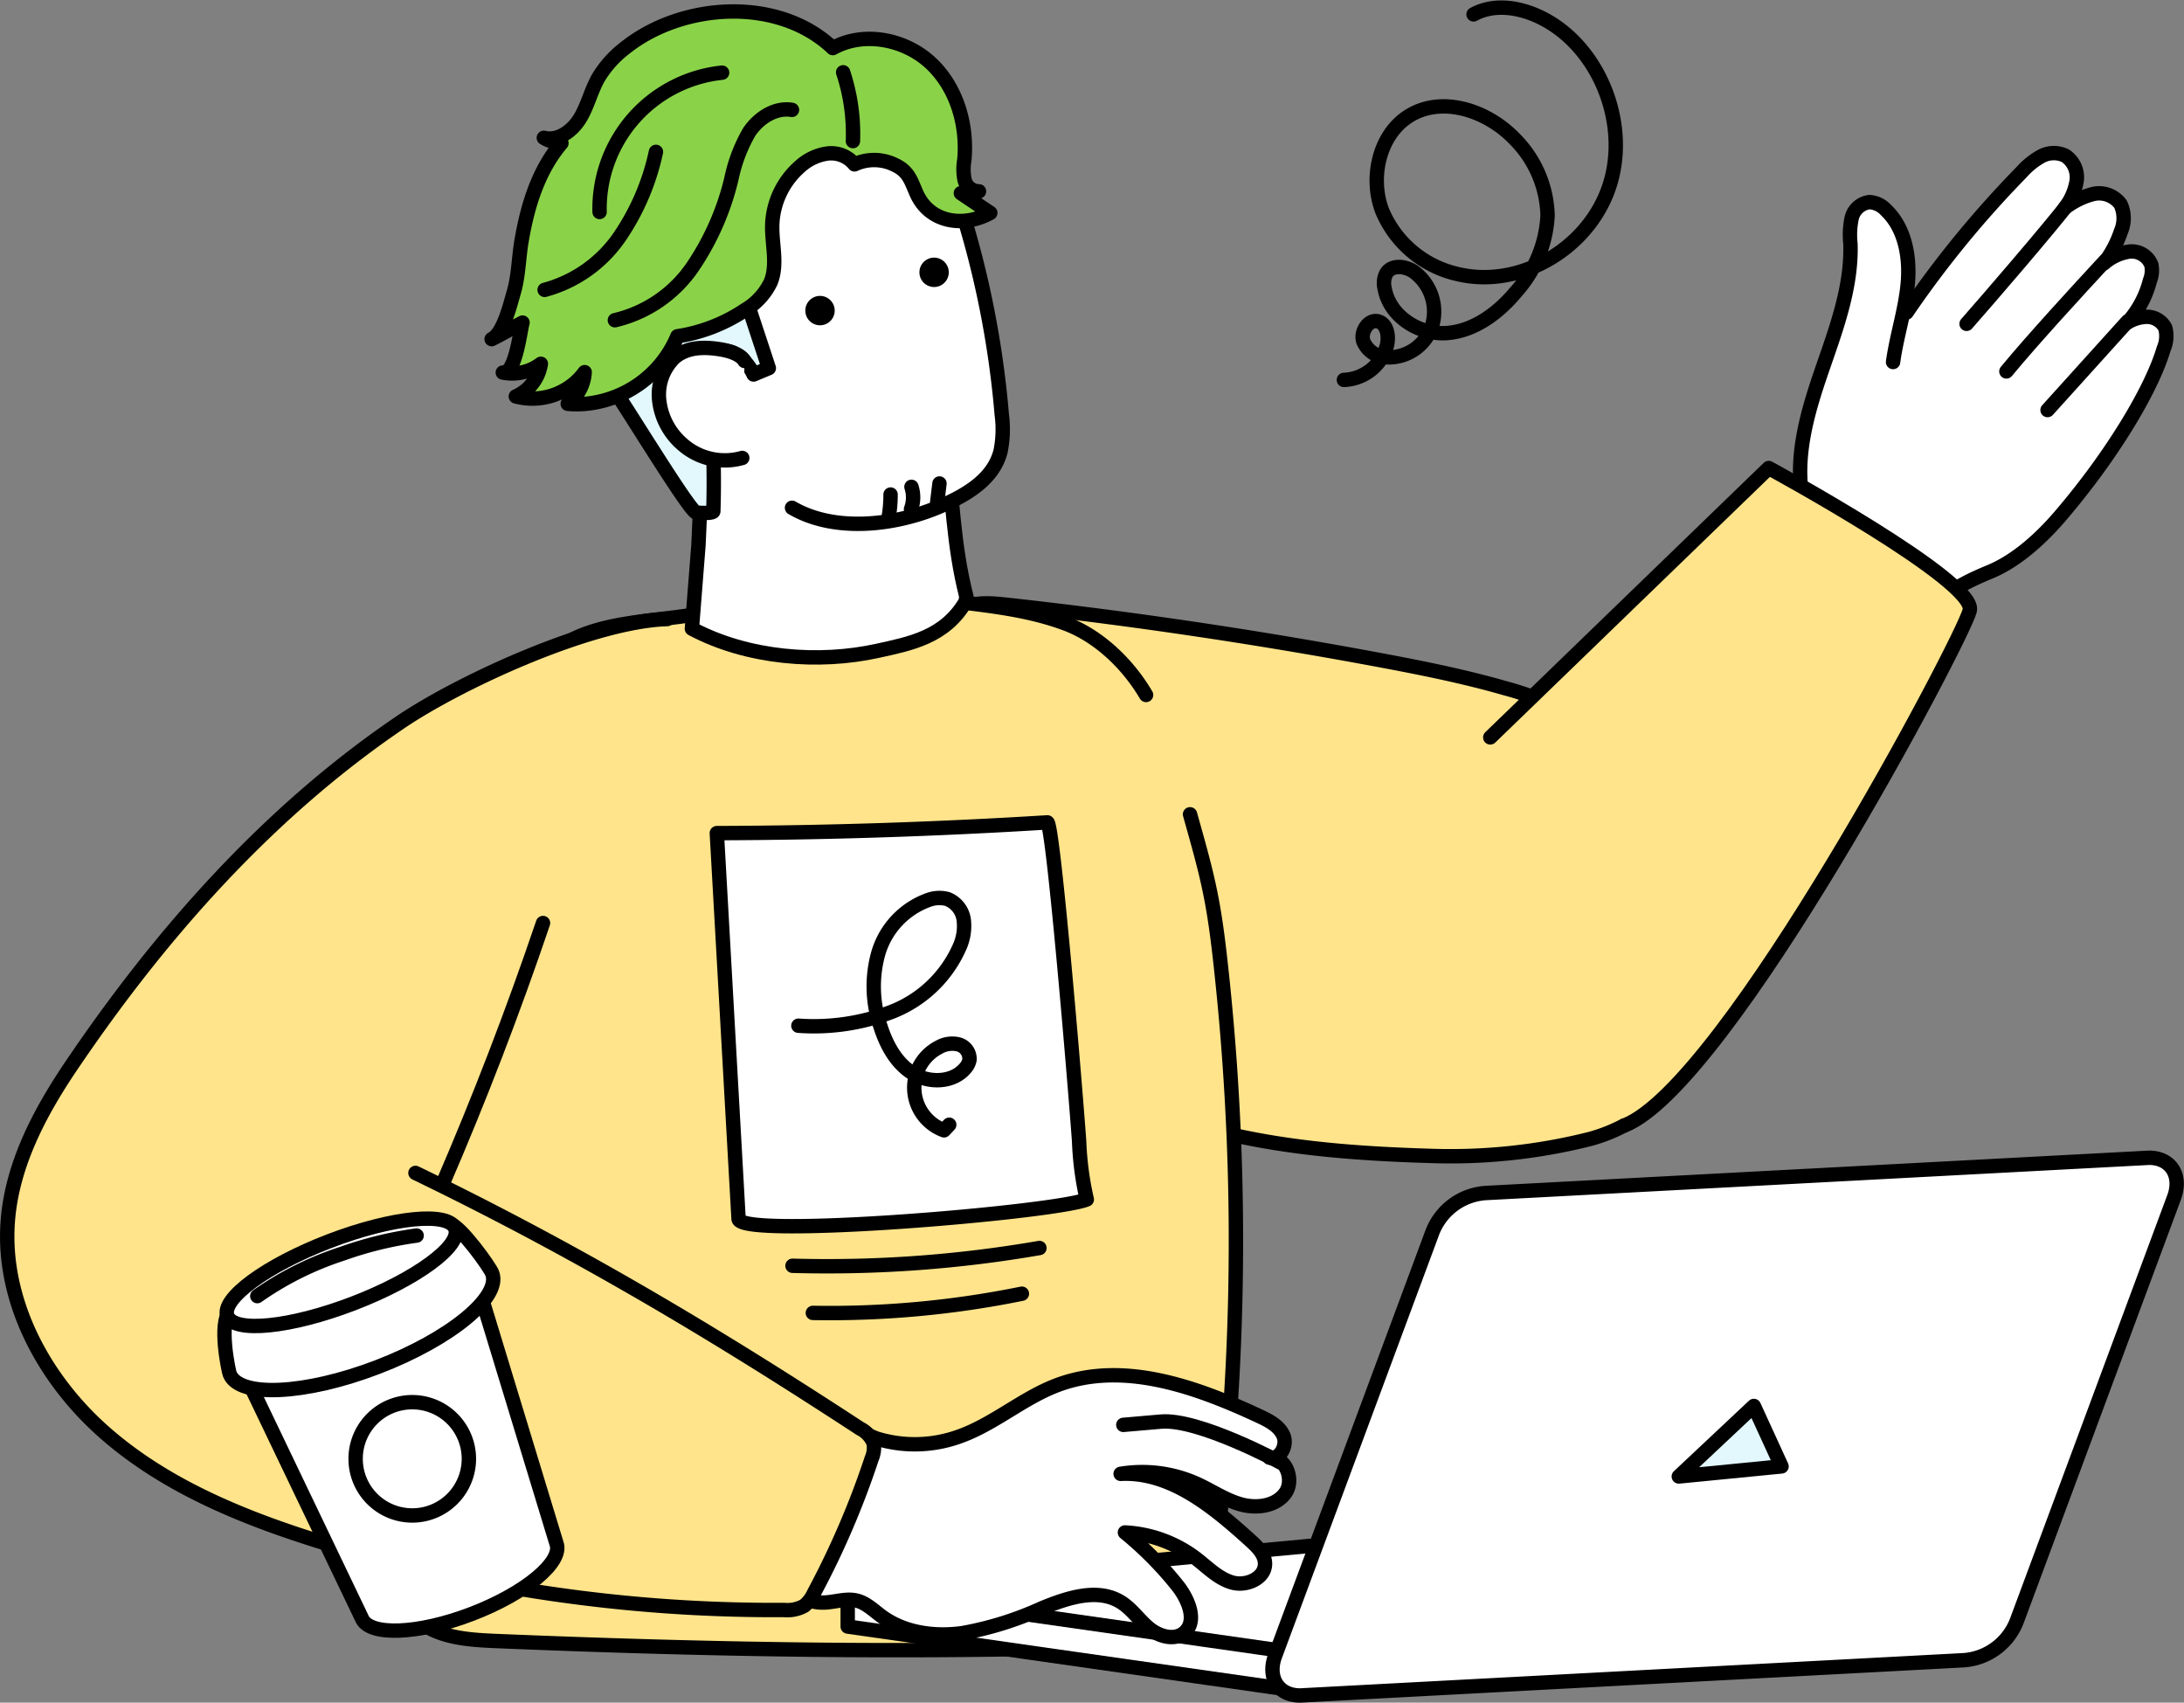
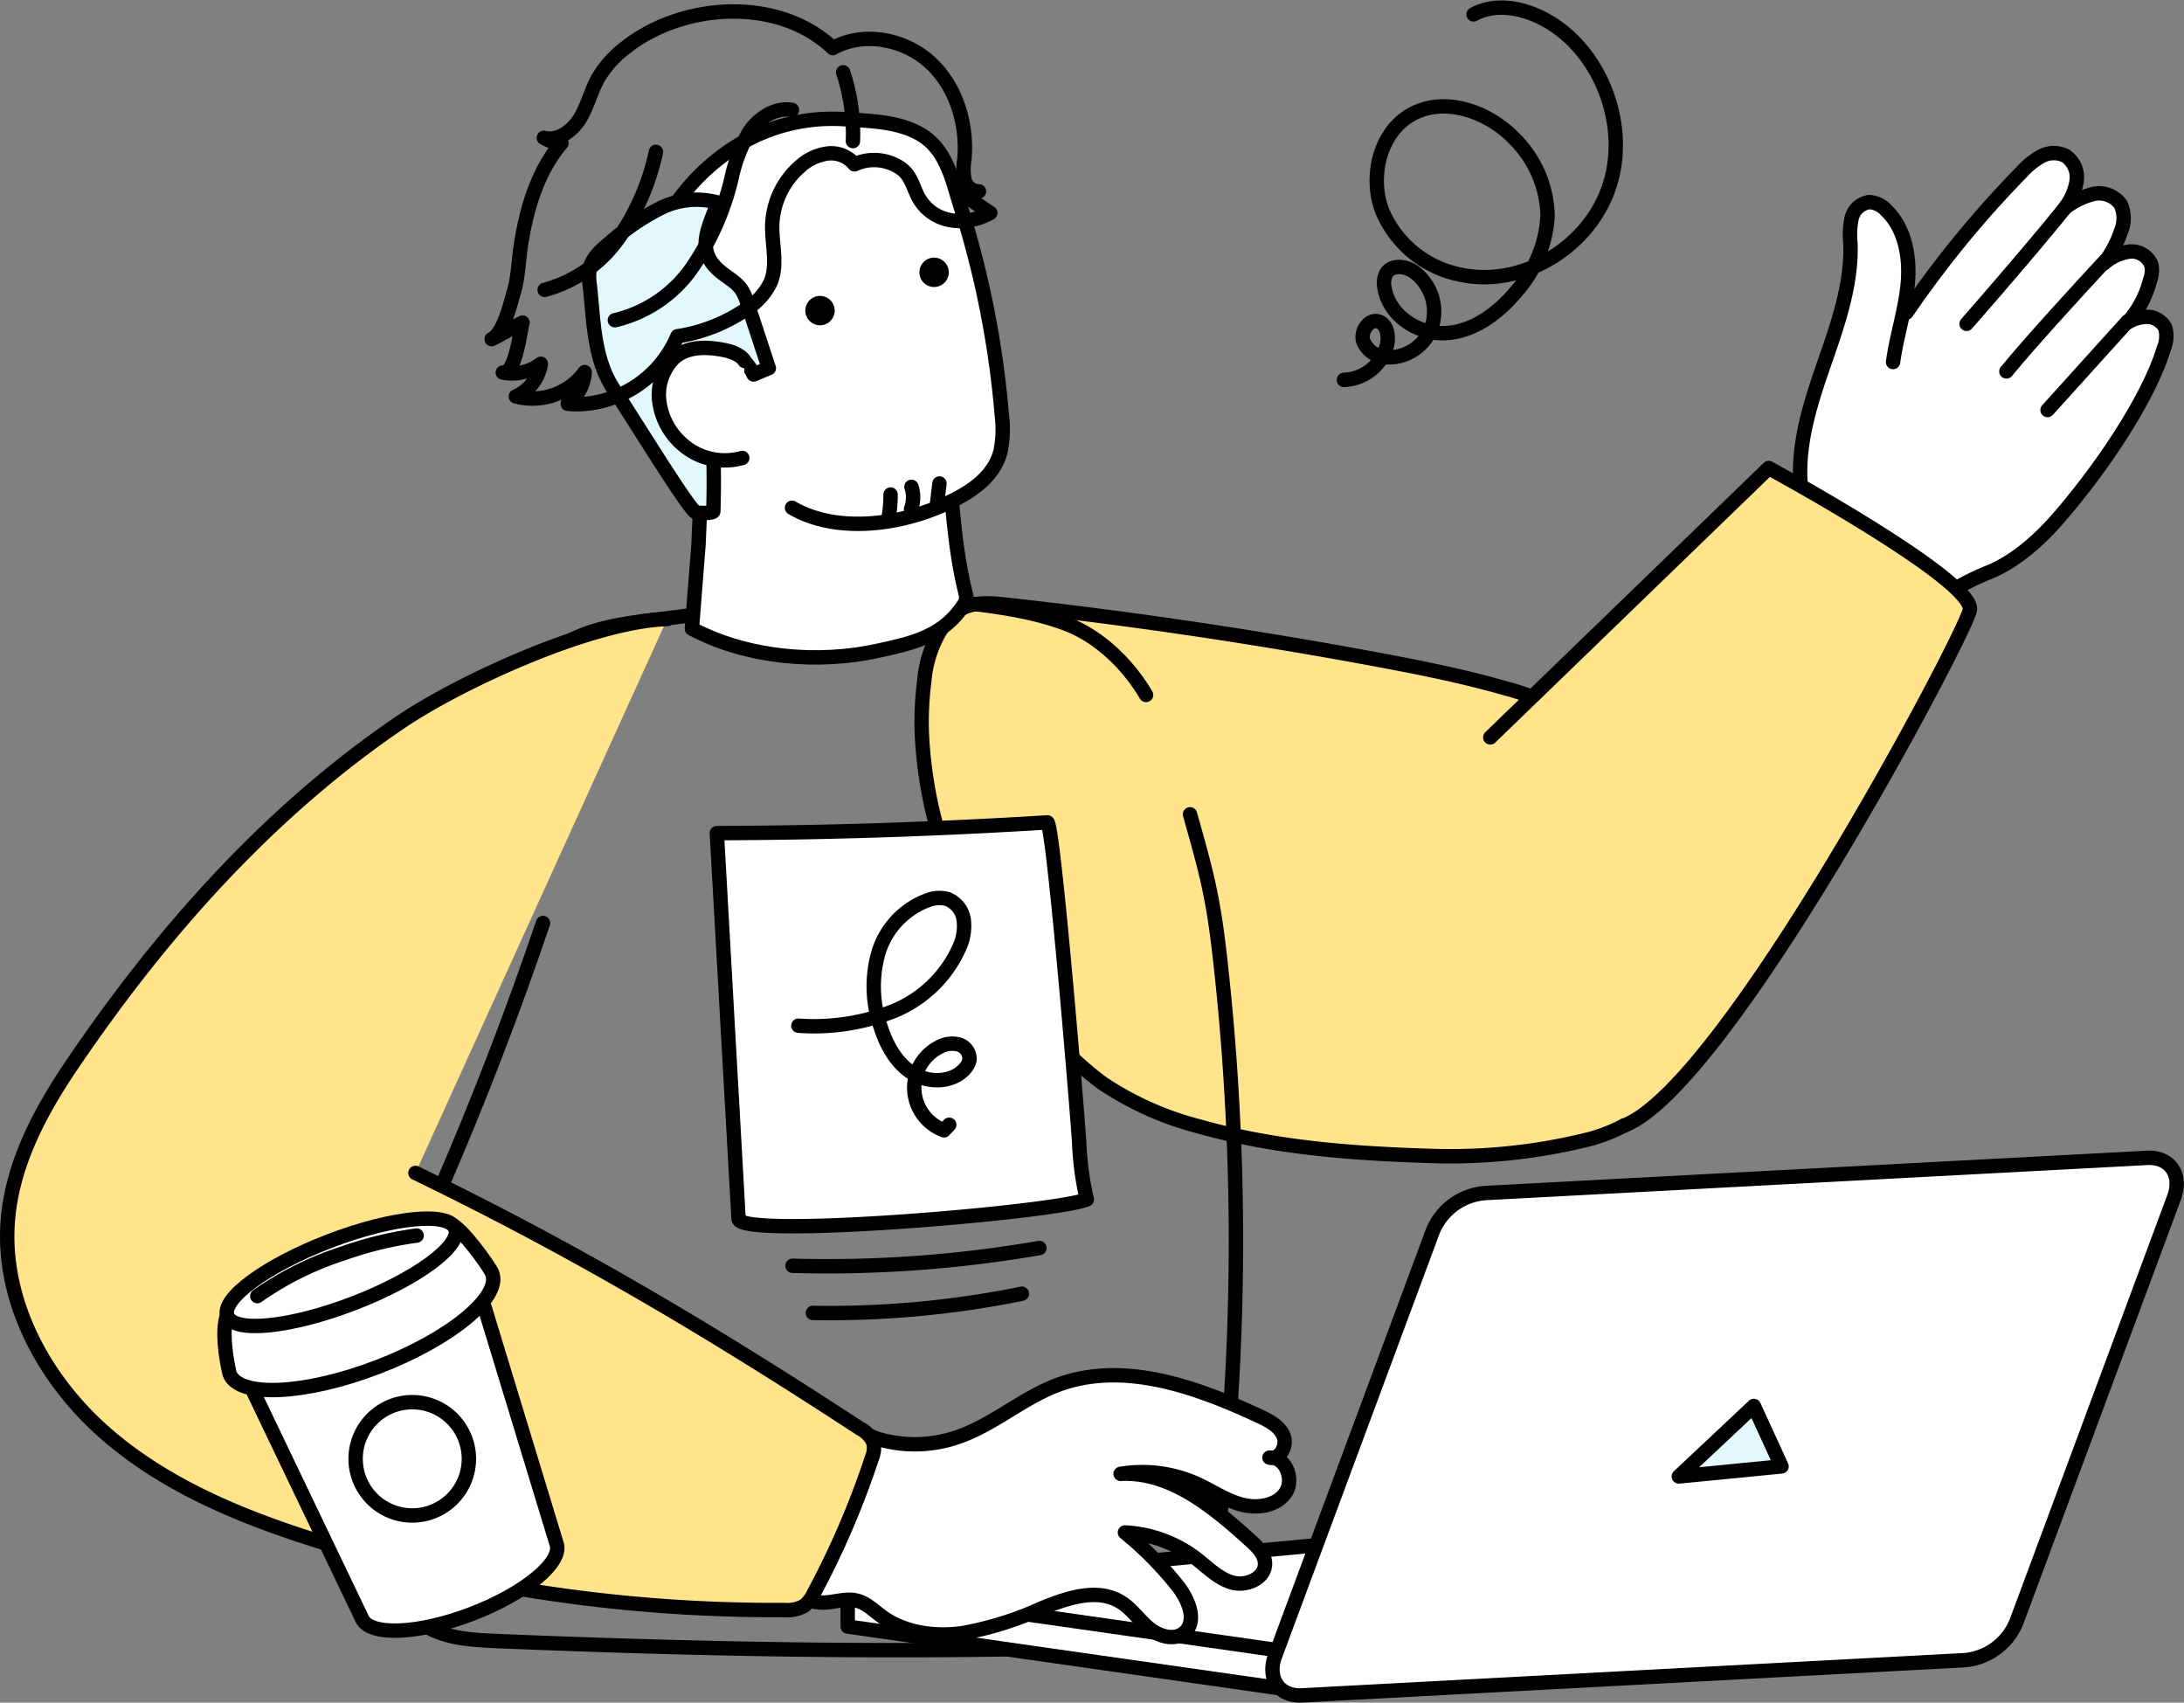
<svg xmlns="http://www.w3.org/2000/svg" width="303.628" height="236.664" viewBox="0 0 303.628 236.664">
  <rect x="0" y="0" width="303.628" height="236.664" fill="#808080" stroke="none" />
  <g id="Group_101177" data-name="Group 101177" transform="translate(-163.168 -1184.194)">
    <path id="Path_1797" data-name="Path 1797" d="M250.575,76.518a8.6,8.6,0,0,1-1.21-5.728,24.181,24.181,0,0,1,.739-2.509c.764-2.342.294-4.541.56-6.99.484-4.462,2.456-8.359,3.425-12.653,1.02-4.52,3.082-9.331,3.146-13.98.022-1.668-.665-3.541.038-5.053s2.489-2.683,4.036-2.062c1.176.472,1.783,1.746,2.282,2.91.871,2.033,1.592,2.9,1.822,5.114a21.383,21.383,0,0,1,.045,4.459,8.389,8.389,0,0,1-.707,2.88c.837-1.075,1.626-2.224,2.525-3.246.627-.713,1.359-1.617,1.982-2.346,1.787-2.09,2.9-3.526,4.544-5.732a77.033,77.033,0,0,1,6.338-7.446c1.855-1.9,4.009-4.172,6.86-2.824,1.3.616,1.392,1.811,1.408,3.114.009.81-.014,3.552-.778,4.065,1.87-1.257,3.826-3.165,6.024-1.8,3.495,2.167.42,7.479-.839,9.087.7-.629,3.055-1.856,4.684-1.048a2.7,2.7,0,0,1,1.486,2.936,24.437,24.437,0,0,1-1.92,5.992l1.12.083a5.328,5.328,0,0,1,2.465.588c1.176.733.957,1.744.62,2.847a62.534,62.534,0,0,1-3.938,9.216c-1.793,3.645-4.386,6.459-6.893,9.654s-4.863,6.689-8.032,9.227a37.005,37.005,0,0,1-6.3,3.985c-1.746.9-3.763,1.759-5.409,2.776-1.516.937-2.577,2.486-4.214,3.249a6.48,6.48,0,0,1-4.152.3A16.79,16.79,0,0,1,258.413,84a16.164,16.164,0,0,1-4.486-2.973,20.294,20.294,0,0,1-3.352-4.505" transform="translate(163.172 1184.789)" fill="#fff" />
    <path id="Path_1798" data-name="Path 1798" d="M250.6,68.829c-1.115-5.981.663-12.094,2.641-17.848s4.205-11.613,4.011-17.695a11.369,11.369,0,0,1,.165-3.541,2.916,2.916,0,0,1,2.456-2.248,3.348,3.348,0,0,1,2.3,1.085c2.686,2.535,3.383,6.579,3.046,10.257s-1.541,7.225-2.041,10.884" transform="translate(163.172 1184.789)" fill="none" stroke="#000" stroke-linecap="round" stroke-linejoin="round" stroke-width="2" />
    <path id="Path_1799" data-name="Path 1799" d="M265.063,42.836a143.315,143.315,0,0,1,16-19.522,10.291,10.291,0,0,1,2.707-2.18,3.672,3.672,0,0,1,3.356-.083,3.6,3.6,0,0,1,1.567,3.538,8.349,8.349,0,0,1-1.627,3.716,10.814,10.814,0,0,1,3.89-1.924A3.684,3.684,0,0,1,294.81,27.8a4.638,4.638,0,0,1,.029,3.808,15.052,15.052,0,0,1-2.346,4.406,6.822,6.822,0,0,1,3.5-1.638,2.925,2.925,0,0,1,3.1,1.871,3.856,3.856,0,0,1-.211,2.174,13.755,13.755,0,0,1-3.113,5.817,5.274,5.274,0,0,1,2.606-.793,2.848,2.848,0,0,1,2.643,1.536,4.37,4.37,0,0,1-.217,2.893c-1.68,5.708-7.191,14.831-14.279,23.138-2.673,3.134-6.119,6.329-9.929,7.895-1.82.749-5.536,2.371-6.648,4" transform="translate(163.172 1184.789)" fill="none" stroke="#000" stroke-linecap="round" stroke-linejoin="round" stroke-width="2" />
    <path id="Path_1800" data-name="Path 1800" d="M287.639,27.587c-3.113,3.99-10.9,13.028-14.243,16.83" transform="translate(163.172 1184.789)" fill="none" stroke="#000" stroke-linecap="round" stroke-linejoin="round" stroke-width="2" />
    <path id="Path_1801" data-name="Path 1801" d="M292.71,35.62c-3.781,4.082-10.243,11.116-13.779,15.411" transform="translate(163.172 1184.789)" fill="none" stroke="#000" stroke-linecap="round" stroke-linejoin="round" stroke-width="2" />
    <path id="Path_1802" data-name="Path 1802" d="M295.789,44.074c-3.092,3.427-8.044,8.9-11.135,12.326" transform="translate(163.172 1184.789)" fill="none" stroke="#000" stroke-linecap="round" stroke-linejoin="round" stroke-width="2" />
    <path id="Path_1803" data-name="Path 1803" d="M128.152,101.337a60.073,60.073,0,0,0,4.245,19.554c1.453,3.756,3.581,6.6,5.428,10.044a70.8,70.8,0,0,0,7.286,11.1,41.611,41.611,0,0,0,8.184,7.954,43.677,43.677,0,0,0,13.427,5.99c10.517,2.978,21.522,3.778,32.448,4.1a79.4,79.4,0,0,0,21.919-2.373c10.874-3.01,16.939-12.721,17.64-24.087.353-5.71-.966-10.679-3.181-15.949a38.528,38.528,0,0,0-12.355-15.864,40.374,40.374,0,0,0-13.839-6.71c-5.774-1.667-11.674-2.848-17.577-3.952Q166.29,86.384,140.5,83.523c-3.506-.389-6.468-.732-8.894,2.2a16.3,16.3,0,0,0-3.107,8.286,44.972,44.972,0,0,0-.345,7.329" transform="translate(163.172 1184.789)" fill="#ffe48b" />
    <path id="Path_1804" data-name="Path 1804" d="M128.152,101.337a60.073,60.073,0,0,0,4.245,19.554c1.453,3.756,3.581,6.6,5.428,10.044a70.8,70.8,0,0,0,7.286,11.1,41.611,41.611,0,0,0,8.184,7.954,43.677,43.677,0,0,0,13.427,5.99c10.517,2.978,21.522,3.778,32.448,4.1a79.4,79.4,0,0,0,21.919-2.373c10.874-3.01,16.939-12.721,17.64-24.087.353-5.71-.966-10.679-3.181-15.949a38.528,38.528,0,0,0-12.355-15.864,40.374,40.374,0,0,0-13.839-6.71c-5.774-1.667-11.674-2.848-17.577-3.952Q166.29,86.384,140.5,83.523c-3.506-.389-6.468-.732-8.894,2.2a16.3,16.3,0,0,0-3.107,8.286A44.972,44.972,0,0,0,128.152,101.337Z" transform="translate(163.172 1184.789)" fill="none" stroke="#000" stroke-linecap="round" stroke-linejoin="round" stroke-width="2" />
    <path id="Path_1805" data-name="Path 1805" d="M207.179,101.9l38.712-37.443s28.968,15.731,27.95,19.8-33.755,65.984-48,71.581Z" transform="translate(163.172 1184.789)" fill="#ffe48b" />
    <path id="Path_1806" data-name="Path 1806" d="M207.179,101.9l38.712-37.443s28.968,15.731,27.95,19.8-33.755,65.984-48,71.581" transform="translate(163.172 1184.789)" fill="none" stroke="#000" stroke-linecap="round" stroke-linejoin="round" stroke-width="2" />
-     <path id="Path_1807" data-name="Path 1807" d="M165.439,112.591c2.292,8.133,3.183,11.339,4.137,19.728q1.714,15.079,2.119,30.27.462,17.386-.8,34.762c-.391,5.38-1.089,10.717-1.616,16.075-.416,4.235-.269,8.924-3.751,12.016-2.762,2.453-6.775,2.723-10.466,2.845-28.691.95-57.414.4-86.1-.79-3.734-.156-7.731-.414-10.689-2.7-3.349-2.586-4.489-7.087-5.06-11.279-1.447-10.617-.618-21.4.213-32.081,2-25.756,4.105-51.958,13.566-76,2.347-5.964,5.449-12.236,10.8-16.065,5.241-3.754,13.513-3.516,19.75-4.732a116.541,116.541,0,0,1,36.111-1.511c4.911.586,9.868,1.226,14.5,2.957S156.82,91.736,159.326,96Z" transform="translate(163.172 1184.789)" fill="#ffe48b" />
    <path id="Path_1808" data-name="Path 1808" d="M165.439,112.591c2.292,8.133,3.183,11.339,4.137,19.728q1.714,15.079,2.119,30.27.462,17.386-.8,34.762c-.391,5.38-1.089,10.717-1.616,16.075-.416,4.235-.269,8.924-3.751,12.016-2.762,2.453-6.775,2.723-10.466,2.845-28.691.95-57.414.4-86.1-.79-3.734-.156-7.731-.414-10.689-2.7-3.349-2.586-4.489-7.087-5.06-11.279-1.447-10.617-.618-21.4.213-32.081,2-25.756,4.105-51.958,13.566-76,2.347-5.964,5.449-12.236,10.8-16.065,5.241-3.754,13.513-3.516,19.75-4.732a116.541,116.541,0,0,1,36.111-1.511c4.911.586,9.868,1.226,14.5,2.957S156.82,91.736,159.326,96" transform="translate(163.172 1184.789)" fill="none" stroke="#000" stroke-linecap="round" stroke-linejoin="round" stroke-width="2" />
    <path id="Path_1809" data-name="Path 1809" d="M131.421,60.615c1.061,8.126,1.058,14.364,2.918,21.69l-.089.712c-2.911,4.97-7.73,5.851-12.272,6.852-8.118,1.789-18.016,1.05-25.793-3.085L97.1,75.17l.55-12.443Z" transform="translate(163.172 1184.789)" fill="#fff" />
    <path id="Path_1810" data-name="Path 1810" d="M131.421,60.615c1.061,8.126,1.058,14.364,2.918,21.69l-.089.712c-2.911,4.97-7.73,5.851-12.272,6.852-8.118,1.789-18.016,1.05-25.793-3.085L97.1,75.17l.55-12.443Z" transform="translate(163.172 1184.789)" fill="none" stroke="#000" stroke-linecap="round" stroke-linejoin="round" stroke-width="2" />
    <path id="Path_1811" data-name="Path 1811" d="M97.78,68.759c-1.079-1.31-4.068-6.072-4.928-7.547-1.547-2.652-3.2-4.755-3.785-7.781A35.4,35.4,0,0,1,90.3,34.866,29.268,29.268,0,0,1,103.99,18.781a25.411,25.411,0,0,1,13.559-2.8c3.408.257,7.119.283,10.2,1.969,3.836,2.1,4.61,6.427,5.836,10.307a132.484,132.484,0,0,1,5.683,28.8,15.478,15.478,0,0,1-.168,5.062c-.972,3.855-4.642,6-8.022,7.506-6.377,2.846-14.982,3.862-20.973.36Z" transform="translate(163.172 1184.789)" fill="#fff" />
    <path id="Path_1812" data-name="Path 1812" d="M97.78,68.759c-1.079-1.31-4.068-6.072-4.928-7.547-1.547-2.652-3.2-4.755-3.785-7.781A35.4,35.4,0,0,1,90.3,34.866,29.268,29.268,0,0,1,103.99,18.781a25.411,25.411,0,0,1,13.559-2.8c3.408.257,7.119.283,10.2,1.969,3.836,2.1,4.61,6.427,5.836,10.307a132.484,132.484,0,0,1,5.683,28.8,15.478,15.478,0,0,1-.168,5.062c-.972,3.855-4.642,6-8.022,7.506-6.377,2.846-14.982,3.862-20.973.36" transform="translate(163.172 1184.789)" fill="none" stroke="#000" stroke-linecap="round" stroke-linejoin="round" stroke-width="2" />
    <path id="Path_1813" data-name="Path 1813" d="M181.59,234.587l-63.743-9.1v-5.467l63.743,9.1Z" transform="translate(163.172 1184.789)" fill="#fff" />
    <path id="Path_1814" data-name="Path 1814" d="M181.59,234.587l-63.743-9.1v-5.467l63.743,9.1Z" transform="translate(163.172 1184.789)" fill="none" stroke="#000" stroke-linecap="round" stroke-linejoin="round" stroke-width="2" />
    <path id="Path_1815" data-name="Path 1815" d="M181.59,229.338l-63.743-9.1,85.33-7.917,63.743,9.1Z" transform="translate(163.172 1184.789)" fill="#fff" />
    <path id="Path_1816" data-name="Path 1816" d="M181.59,229.338l-63.743-9.1,85.33-7.917,63.743,9.1Z" transform="translate(163.172 1184.789)" fill="none" stroke="#000" stroke-linecap="round" stroke-linejoin="round" stroke-width="2" />
    <path id="Path_1817" data-name="Path 1817" d="M272.97,230.17l-92.229,4.9c-3.012,0-4.579-2.441-3.5-5.453l21.889-58.935a8.562,8.562,0,0,1,7.406-5.453l92.229-4.9c3.012,0,4.578,2.441,3.5,5.453l-21.888,58.935a8.562,8.562,0,0,1-7.406,5.453" transform="translate(163.172 1184.789)" fill="#fff" />
    <path id="Path_1818" data-name="Path 1818" d="M272.97,230.17l-92.229,4.9c-3.012,0-4.579-2.441-3.5-5.453l21.889-58.935a8.562,8.562,0,0,1,7.406-5.453l92.229-4.9c3.012,0,4.578,2.441,3.5,5.453l-21.888,58.935A8.562,8.562,0,0,1,272.97,230.17Z" transform="translate(163.172 1184.789)" fill="none" stroke="#000" stroke-linecap="round" stroke-linejoin="round" stroke-width="2" />
    <path id="Path_1819" data-name="Path 1819" d="M243.824,194.826l-10.434,9.8,14.283-1.4Z" transform="translate(163.172 1184.789)" fill="#fff" />
    <path id="Path_1820" data-name="Path 1820" d="M243.824,194.826l-10.434,9.8,14.283-1.4Z" transform="translate(163.172 1184.789)" fill="#e2f8fd" stroke="#000" stroke-linecap="round" stroke-linejoin="round" stroke-width="2" />
    <path id="Path_1821" data-name="Path 1821" d="M99.164,70.464a129.046,129.046,0,0,0-.49-16.044c-.209-2.214-.505-7.443,3.215-6a6.453,6.453,0,0,1,2.87,3.037l2.121-.886-3-9.1a7.305,7.305,0,0,0-.731-1.711c-.779-1.209-2.176-1.846-3.246-2.806-3.222-2.893-1.378-5.881-.128-9.4a11.284,11.284,0,0,0-8.078.845,33.507,33.507,0,0,0-6.842,4.685c-1.233,1-2.543,2.128-2.876,3.682a7.088,7.088,0,0,0,.009,2.261c.563,5.048.514,10.338,3.434,14.646,2.3,3.385,10.086,16.164,11.279,16.929.174.112,2.463.195,2.463-.144" transform="translate(163.172 1184.789)" fill="#e2f8fd" />
    <path id="Path_1822" data-name="Path 1822" d="M99.164,70.464a129.046,129.046,0,0,0-.49-16.044c-.209-2.214-.505-7.443,3.215-6a6.453,6.453,0,0,1,2.87,3.037l2.121-.886-3-9.1a7.305,7.305,0,0,0-.731-1.711c-.779-1.209-2.176-1.846-3.246-2.806-3.222-2.893-1.378-5.881-.128-9.4a11.284,11.284,0,0,0-8.078.845,33.507,33.507,0,0,0-6.842,4.685c-1.233,1-2.543,2.128-2.876,3.682a7.088,7.088,0,0,0,.009,2.261c.563,5.048.514,10.338,3.434,14.646,2.3,3.385,10.086,16.164,11.279,16.929C96.875,70.72,99.164,70.8,99.164,70.464Z" transform="translate(163.172 1184.789)" fill="none" stroke="#000" stroke-linecap="round" stroke-linejoin="round" stroke-width="2" />
    <path id="Path_1823" data-name="Path 1823" d="M103.507,49.579c-.624-1.029-2.34-1.454-3.419-1.626-2.168-.346-4.562-.35-6.321,1.149a7.176,7.176,0,0,0-2.089,6.234,9.408,9.408,0,0,0,3.16,5.8,8.906,8.906,0,0,0,8.351,1.922Z" transform="translate(163.172 1184.789)" fill="#fff" />
    <path id="Path_1824" data-name="Path 1824" d="M103.507,49.579c-.624-1.029-2.34-1.454-3.419-1.626-2.168-.346-4.562-.35-6.321,1.149a7.176,7.176,0,0,0-2.089,6.234,9.408,9.408,0,0,0,3.16,5.8,8.906,8.906,0,0,0,8.351,1.922" transform="translate(163.172 1184.789)" fill="none" stroke="#000" stroke-linecap="round" stroke-linejoin="round" stroke-width="2" />
-     <path id="Path_1825" data-name="Path 1825" d="M81.1,55.559a13.74,13.74,0,0,1-2.175-.027,5.933,5.933,0,0,0,2.356-4.4,9.006,9.006,0,0,1-9.573,3.373,5.932,5.932,0,0,0,3.481-4.535A6.611,6.611,0,0,1,69.9,51.186c1.763.365,2.457-6.11,2.74-6.942-1.415.729-2.837,1.587-4.292,2.3,1.656-.812,2.59-4.879,3.064-6.469.676-2.269.687-4.775,1.083-7.125.822-4.877,2.3-9.806,5.552-13.643a5.46,5.46,0,0,1-2.445-.743c1.976.506,3.966-.959,5.024-2.7s1.518-3.789,2.51-5.57a14.755,14.755,0,0,1,3.778-4.233c7.824-6.252,21.215-7.23,28.865.027C120.073,3.7,125.813,4.824,129.4,8.18s5.115,8.555,4.664,13.447a7.456,7.456,0,0,0,.027,2.775A2.056,2.056,0,0,0,136.1,26l-2.52.256L137.667,29c-3.7,2.043-8.454,1.4-10.275-2.761-.812-1.858-1.1-3.07-3.14-3.99a6.5,6.5,0,0,0-5.458,0,4.194,4.194,0,0,0-3.817-1.5,7.138,7.138,0,0,0-3.808,1.839,11.257,11.257,0,0,0-3.812,8.051c-.08,2.691.8,5.513-.226,8a9.059,9.059,0,0,1-3.527,3.832,23.139,23.139,0,0,1-9.431,3.674A15.406,15.406,0,0,1,81.1,55.559" transform="translate(163.172 1184.789)" fill="#8ad349" />
    <path id="Path_1826" data-name="Path 1826" d="M81.1,55.559a13.74,13.74,0,0,1-2.175-.027,5.933,5.933,0,0,0,2.356-4.4,9.006,9.006,0,0,1-9.573,3.373,5.932,5.932,0,0,0,3.481-4.535A6.611,6.611,0,0,1,69.9,51.186c1.763.365,2.457-6.11,2.74-6.942-1.415.729-2.837,1.587-4.292,2.3,1.656-.812,2.59-4.879,3.064-6.469.676-2.269.687-4.775,1.083-7.125.822-4.877,2.3-9.806,5.552-13.643a5.46,5.46,0,0,1-2.445-.743c1.976.506,3.966-.959,5.024-2.7s1.518-3.789,2.51-5.57a14.755,14.755,0,0,1,3.778-4.233c7.824-6.252,21.215-7.23,28.865.027C120.073,3.7,125.813,4.824,129.4,8.18s5.115,8.555,4.664,13.447a7.456,7.456,0,0,0,.027,2.775A2.056,2.056,0,0,0,136.1,26l-2.52.256L137.667,29c-3.7,2.043-8.454,1.4-10.275-2.761-.812-1.858-1.1-3.07-3.14-3.99a6.5,6.5,0,0,0-5.458,0,4.194,4.194,0,0,0-3.817-1.5,7.138,7.138,0,0,0-3.808,1.839,11.257,11.257,0,0,0-3.812,8.051c-.08,2.691.8,5.513-.226,8a9.059,9.059,0,0,1-3.527,3.832,23.139,23.139,0,0,1-9.431,3.674A15.406,15.406,0,0,1,81.1,55.559Z" transform="translate(163.172 1184.789)" fill="none" stroke="#000" stroke-linecap="round" stroke-linejoin="round" stroke-width="2" />
    <path id="Path_1827" data-name="Path 1827" d="M117.213,9.455a27.175,27.175,0,0,1,1.36,9.558" transform="translate(163.172 1184.789)" fill="none" stroke="#000" stroke-linecap="round" stroke-linejoin="round" stroke-width="2" />
    <path id="Path_1828" data-name="Path 1828" d="M110.1,14.678c-2.329-.388-4.635,1.118-5.951,3.078a22.017,22.017,0,0,0-2.492,6.594,37.219,37.219,0,0,1-5.387,12.177,18.093,18.093,0,0,1-10.792,7.386" transform="translate(163.172 1184.789)" fill="none" stroke="#000" stroke-linecap="round" stroke-linejoin="round" stroke-width="2" />
    <path id="Path_1829" data-name="Path 1829" d="M91.188,20.514A33.268,33.268,0,0,1,86.1,32.369a18.434,18.434,0,0,1-10.387,7.326" transform="translate(163.172 1184.789)" fill="none" stroke="#000" stroke-linecap="round" stroke-linejoin="round" stroke-width="2" />
-     <path id="Path_1830" data-name="Path 1830" d="M100.386,9.505A19.01,19.01,0,0,0,83.353,28.869" transform="translate(163.172 1184.789)" fill="none" stroke="#000" stroke-linecap="round" stroke-linejoin="round" stroke-width="2" />
    <path id="Path_1831" data-name="Path 1831" d="M130.606,66.606q-.159,1.308-.317,2.617" transform="translate(163.172 1184.789)" fill="none" stroke="#000" stroke-linecap="round" stroke-linejoin="round" stroke-width="2" />
    <path id="Path_1832" data-name="Path 1832" d="M126.71,67.073a4.728,4.728,0,0,1-.062,3.1" transform="translate(163.172 1184.789)" fill="none" stroke="#000" stroke-linecap="round" stroke-linejoin="round" stroke-width="2" />
    <path id="Path_1833" data-name="Path 1833" d="M123.807,68.143a18.414,18.414,0,0,1-.308,3.388" transform="translate(163.172 1184.789)" fill="none" stroke="#000" stroke-linecap="round" stroke-linejoin="round" stroke-width="2" />
    <path id="Path_1834" data-name="Path 1834" d="M75.489,127.7q-6.262,18.468-14.009,36.388" transform="translate(163.172 1184.789)" fill="none" stroke="#000" stroke-linecap="round" stroke-linejoin="round" stroke-width="2" />
    <path id="Path_1835" data-name="Path 1835" d="M145.594,113.712q-22.942,1.424-45.942,1.492,1.512,26.805,3.022,53.609c.161,2.834,44.073-.885,48.411-2.691a43.235,43.235,0,0,1-1.065-8.069c-.485-6.962-3.618-44.391-4.426-44.341" transform="translate(163.172 1184.789)" fill="#fff" />
    <path id="Path_1836" data-name="Path 1836" d="M145.594,113.712q-22.942,1.424-45.942,1.492,1.512,26.805,3.022,53.609c.161,2.834,44.073-.885,48.411-2.691a43.235,43.235,0,0,1-1.065-8.069C149.535,151.091,146.4,113.662,145.594,113.712Z" transform="translate(163.172 1184.789)" fill="none" stroke="#000" stroke-linecap="round" stroke-linejoin="round" stroke-width="2" />
    <path id="Path_1837" data-name="Path 1837" d="M133.164,199.139c4.936-1.692,8.968-5.394,13.854-7.224,9.113-3.413,19.243.222,28.064,4.331,1.342.625,2.79,1.375,3.354,2.743s-.516,3.363-1.956,3.019c2.248-.191,3.516,3.088,2.205,4.924s-3.977,2.175-6.152,1.58-4.072-1.915-6.125-2.85a18.47,18.47,0,0,0-10.617-1.4c6.952-.358,12.906,4.615,18.065,9.289.962.871,2,1.9,2.008,3.2.016,2.023-2.578,3.164-4.528,2.626s-3.419-2.088-5.022-3.322a17.8,17.8,0,0,0-9.927-3.646,48.88,48.88,0,0,1,7.3,7.377c1.534,1.924,2.825,4.994.93,6.564-1.369,1.136-3.5.5-4.876-.625s-2.392-2.682-3.9-3.625c-3.227-2.014-7.413-.62-10.935.818a46.168,46.168,0,0,1-11.143,3.487c-3.869.52-8.032-.03-11.184-2.332-1.116-.815-2.139-1.859-3.481-2.19-1.521-.375-3.1.254-4.667.271-4.125.046-7.205-4.295-7.333-8.418s1.852-7.983,3.779-11.631a11.089,11.089,0,0,1,3.231-4.256c2.852-1.928,5.244.688,7.906,1.552a18.158,18.158,0,0,0,11.156-.261" transform="translate(163.172 1184.789)" fill="#fff" />
    <path id="Path_1838" data-name="Path 1838" d="M133.164,199.139c4.936-1.692,8.968-5.394,13.854-7.224,9.113-3.413,19.243.222,28.064,4.331,1.342.625,2.79,1.375,3.354,2.743s-.516,3.363-1.956,3.019c2.248-.191,3.516,3.088,2.205,4.924s-3.977,2.175-6.152,1.58-4.072-1.915-6.125-2.85a18.47,18.47,0,0,0-10.617-1.4c6.952-.358,12.906,4.615,18.065,9.289.962.871,2,1.9,2.008,3.2.016,2.023-2.578,3.164-4.528,2.626s-3.419-2.088-5.022-3.322a17.8,17.8,0,0,0-9.927-3.646,48.88,48.88,0,0,1,7.3,7.377c1.534,1.924,2.825,4.994.93,6.564-1.369,1.136-3.5.5-4.876-.625s-2.392-2.682-3.9-3.625c-3.227-2.014-7.413-.62-10.935.818a46.168,46.168,0,0,1-11.143,3.487c-3.869.52-8.032-.03-11.184-2.332-1.116-.815-2.139-1.859-3.481-2.19-1.521-.375-3.1.254-4.667.271-4.125.046-7.205-4.295-7.333-8.418s1.852-7.983,3.779-11.631a11.089,11.089,0,0,1,3.231-4.256c2.852-1.928,5.244.688,7.906,1.552A18.158,18.158,0,0,0,133.164,199.139Z" transform="translate(163.172 1184.789)" fill="none" stroke="#000" stroke-linecap="round" stroke-linejoin="round" stroke-width="2" />
-     <path id="Path_1839" data-name="Path 1839" d="M178.022,202.69S166.637,196.542,161.4,197l-5.236.455" transform="translate(163.172 1184.789)" fill="none" stroke="#000" stroke-linecap="round" stroke-linejoin="round" stroke-width="2" />
    <path id="Path_1840" data-name="Path 1840" d="M92.749,85.451c-10.532.318-28.825,8.74-37.093,14.347-18.314,12.422-33.3,29.345-45.715,47.69C5.533,154,1.7,161.225,1.086,169.064c-.875,11.105,4.991,21.964,13.33,29.35s18.9,11.759,29.528,15.106a214.956,214.956,0,0,0,65.073,9.667,4.817,4.817,0,0,0,2.79-.584,4.763,4.763,0,0,0,1.33-1.744,117.829,117.829,0,0,0,8.047-18.725,3.83,3.83,0,0,0,.269-2.13,3.9,3.9,0,0,0-1.88-2.033C98.979,184.5,79.908,173.152,57.755,162.437Z" transform="translate(163.172 1184.789)" fill="#ffe48b" />
    <path id="Path_1841" data-name="Path 1841" d="M92.749,85.451c-10.532.318-28.825,8.74-37.093,14.347-18.314,12.422-33.3,29.345-45.715,47.69C5.533,154,1.7,161.225,1.086,169.064c-.875,11.105,4.991,21.964,13.33,29.35s18.9,11.759,29.528,15.106a214.956,214.956,0,0,0,65.073,9.667,4.817,4.817,0,0,0,2.79-.584,4.763,4.763,0,0,0,1.33-1.744,117.829,117.829,0,0,0,8.047-18.725,3.83,3.83,0,0,0,.269-2.13,3.9,3.9,0,0,0-1.88-2.033C98.979,184.5,79.908,173.152,57.755,162.437" transform="translate(163.172 1184.789)" fill="none" stroke="#000" stroke-linecap="round" stroke-linejoin="round" stroke-width="2" />
    <path id="Path_1842" data-name="Path 1842" d="M110.992,141.973a30.156,30.156,0,0,0,13.055-1.959,17.069,17.069,0,0,0,9.352-8.982,7.089,7.089,0,0,0,.58-3.771,3.633,3.633,0,0,0-2.268-2.894,4.408,4.408,0,0,0-2.706.151,11.21,11.21,0,0,0-6.893,7.347,17.032,17.032,0,0,0,.317,10.291c.821,2.54,2.188,5.046,4.461,6.444s5.593,1.32,7.306-.726a2.423,2.423,0,0,0,.584-1.166,2.079,2.079,0,0,0-1.524-2.134,3.725,3.725,0,0,0-2.755.406,6.317,6.317,0,0,0,.734,11.533l.726-.775" transform="translate(163.172 1184.789)" fill="none" stroke="#000" stroke-linecap="round" stroke-linejoin="round" stroke-width="2" />
    <path id="Path_1843" data-name="Path 1843" d="M144.5,172.872a172.911,172.911,0,0,1-34.326,2.47" transform="translate(163.172 1184.789)" fill="none" stroke="#000" stroke-linecap="round" stroke-linejoin="round" stroke-width="2" />
    <path id="Path_1844" data-name="Path 1844" d="M142.063,179.223a133.8,133.8,0,0,1-29.06,2.67" transform="translate(163.172 1184.789)" fill="none" stroke="#000" stroke-linecap="round" stroke-linejoin="round" stroke-width="2" />
    <path id="Path_1845" data-name="Path 1845" d="M65.748,175.819l-32.779,12.34L50.286,224.3c.978,2.55,7.831,2.295,15.305-.572s12.741-7.257,11.763-9.807Z" transform="translate(163.172 1184.789)" fill="#fff" />
    <path id="Path_1846" data-name="Path 1846" d="M65.748,175.819l-32.779,12.34L50.286,224.3c.978,2.55,7.831,2.295,15.305-.572s12.741-7.257,11.763-9.807Z" transform="translate(163.172 1184.789)" fill="none" stroke="#000" stroke-linecap="round" stroke-linejoin="round" stroke-width="2" />
    <path id="Path_1847" data-name="Path 1847" d="M68.421,176.378c1.279,3.336-5.853,9.173-15.929,13.037s-19.283,4.292-20.562.956c-.152-.4-1.583-7.079.041-8.721,3.276-3.313,11.558-2.656,15.888-4.316,7.279-2.791,11.054-8.711,14.765-7.793,1.426.352,5.442,5.911,5.8,6.837" transform="translate(163.172 1184.789)" fill="#fff" />
    <path id="Path_1848" data-name="Path 1848" d="M68.421,176.378c1.279,3.336-5.853,9.173-15.929,13.037s-19.283,4.292-20.562.956c-.152-.4-1.583-7.079.041-8.721,3.276-3.313,11.558-2.656,15.888-4.316,7.279-2.791,11.054-8.711,14.765-7.793C64.05,169.893,68.066,175.452,68.421,176.378Z" transform="translate(163.172 1184.789)" fill="none" stroke="#000" stroke-linecap="round" stroke-linejoin="round" stroke-width="2" />
    <path id="Path_1849" data-name="Path 1849" d="M63.286,170.175c.918,2.393-5.432,7.053-14.182,10.408s-16.586,4.135-17.5,1.742,5.433-7.053,14.183-10.408,16.586-4.135,17.5-1.742" transform="translate(163.172 1184.789)" fill="#fff" />
    <path id="Path_1850" data-name="Path 1850" d="M63.286,170.175c.918,2.393-5.432,7.053-14.182,10.408s-16.586,4.135-17.5,1.742,5.433-7.053,14.183-10.408S62.368,167.782,63.286,170.175Z" transform="translate(163.172 1184.789)" fill="none" stroke="#000" stroke-linecap="round" stroke-linejoin="round" stroke-width="2" />
    <path id="Path_1851" data-name="Path 1851" d="M35.768,179.557a44.314,44.314,0,0,1,11.829-5.9,51.158,51.158,0,0,1,10.319-2.516" transform="translate(163.172 1184.789)" fill="none" stroke="#000" stroke-linecap="round" stroke-linejoin="round" stroke-width="2" />
    <path id="Path_1852" data-name="Path 1852" d="M65.182,202.175a7.873,7.873,0,1,1-7.874-7.874,7.874,7.874,0,0,1,7.874,7.874" transform="translate(163.172 1184.789)" fill="#fff" />
    <path id="Path_1853" data-name="Path 1853" d="M65.182,202.175a7.873,7.873,0,1,1-7.874-7.874A7.874,7.874,0,0,1,65.182,202.175Z" transform="translate(163.172 1184.789)" fill="none" stroke="#000" stroke-linecap="round" stroke-linejoin="round" stroke-width="2" />
    <path id="Path_1854" data-name="Path 1854" d="M127.837,36.971a2.041,2.041,0,1,0,2.3-1.736,2.04,2.04,0,0,0-2.3,1.736" transform="translate(163.172 1184.789)" />
    <path id="Path_1855" data-name="Path 1855" d="M111.976,42.29a2.041,2.041,0,1,0,2.305-1.735,2.04,2.04,0,0,0-2.305,1.735" transform="translate(163.172 1184.789)" />
    <rect id="Rectangle_763" data-name="Rectangle 763" width="303.605" height="236.069" transform="translate(163.172 1184.789)" fill="none" />
    <path id="Path_864" data-name="Path 864" d="M19.21,2.12c2.865-1.564,6.429-1,9.368.443C36.587,6.5,40.942,17.154,38.118,25.9S25.679,40.267,17.056,38.227A14.918,14.918,0,0,1,6.518,29.455c-1.743-4.531-.483-10.34,3.4-13.01,4.61-3.172,11.142-1.081,15.054,3.036A15.6,15.6,0,0,1,29.5,30.065a17.149,17.149,0,0,1-4.351,10.572c-2.5,3.012-5.874,5.514-9.688,5.779S7.5,44.1,6.834,40.148a2.99,2.99,0,0,1,.231-2.009c.751-1.267,2.628-1.067,3.832-.255a6.867,6.867,0,0,1,2.561,7.463A6.34,6.34,0,0,1,7.226,49.79,3.649,3.649,0,0,1,3.88,47.558c-.449-1.393.818-3.2,2.151-2.74,1.216.418,1.461,2.156,1.1,3.437a6.448,6.448,0,0,1-5.948,4.671" transform="translate(348.818 1184.074)" fill="none" stroke="#000" stroke-linecap="round" stroke-linejoin="round" stroke-width="2" />
  </g>
</svg>